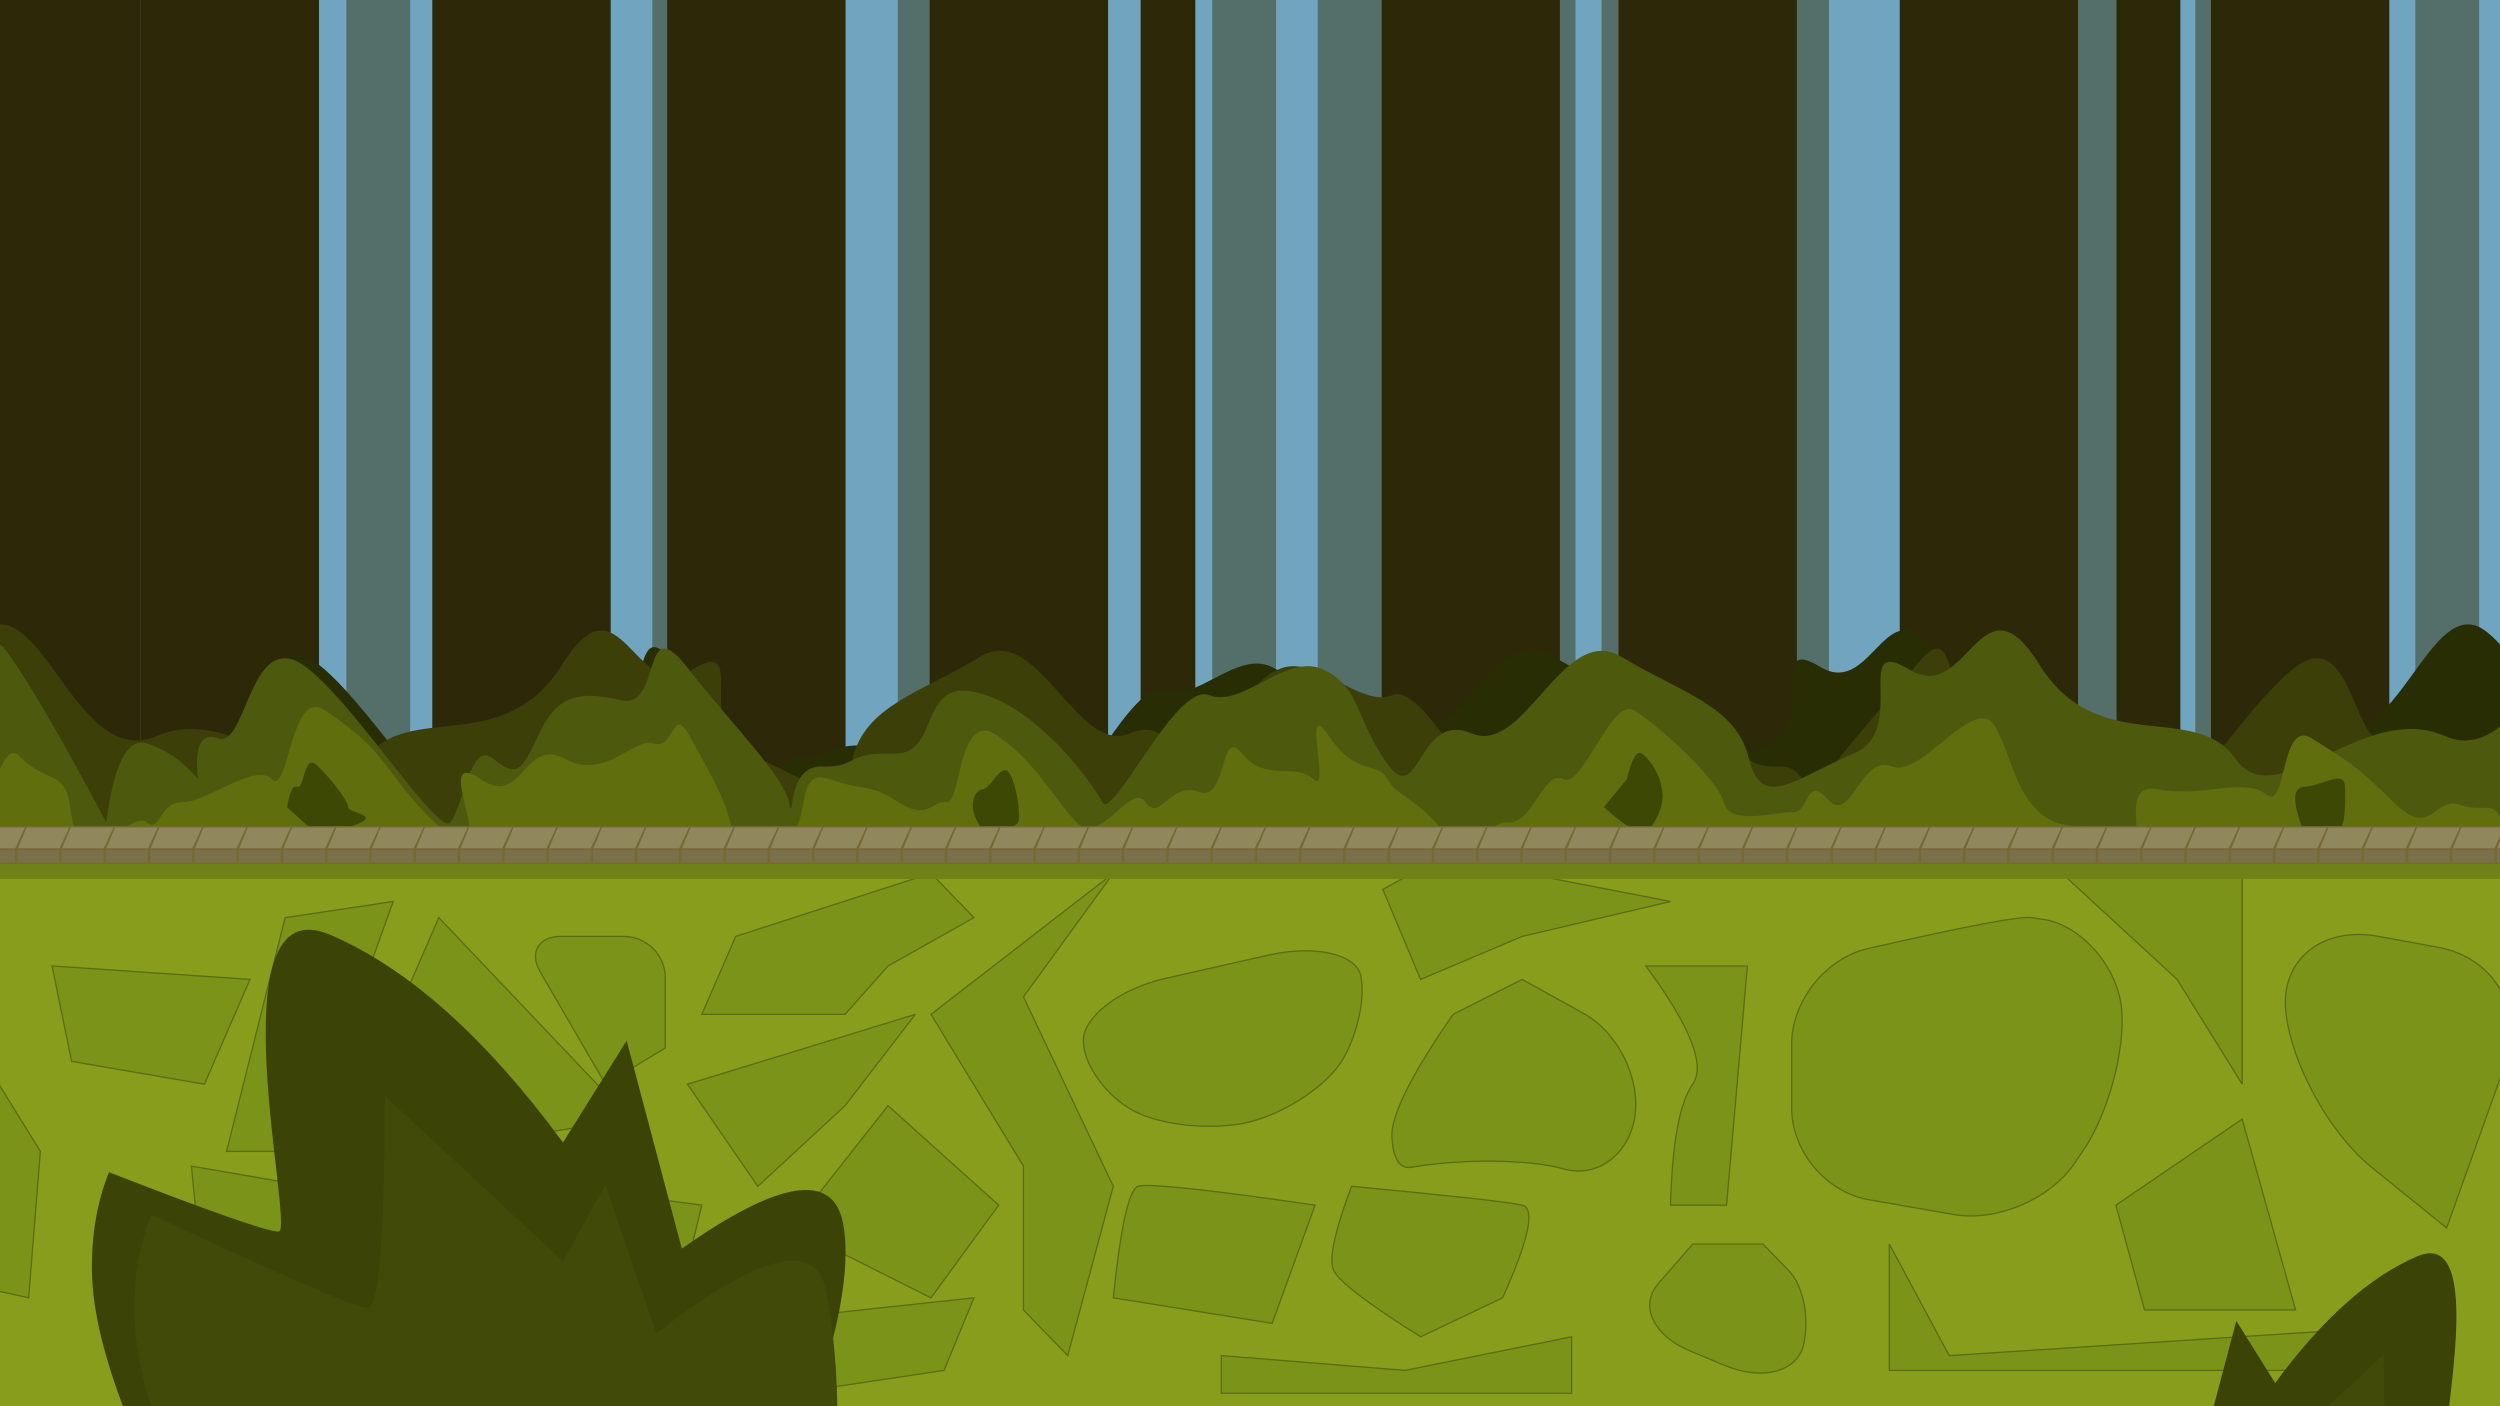
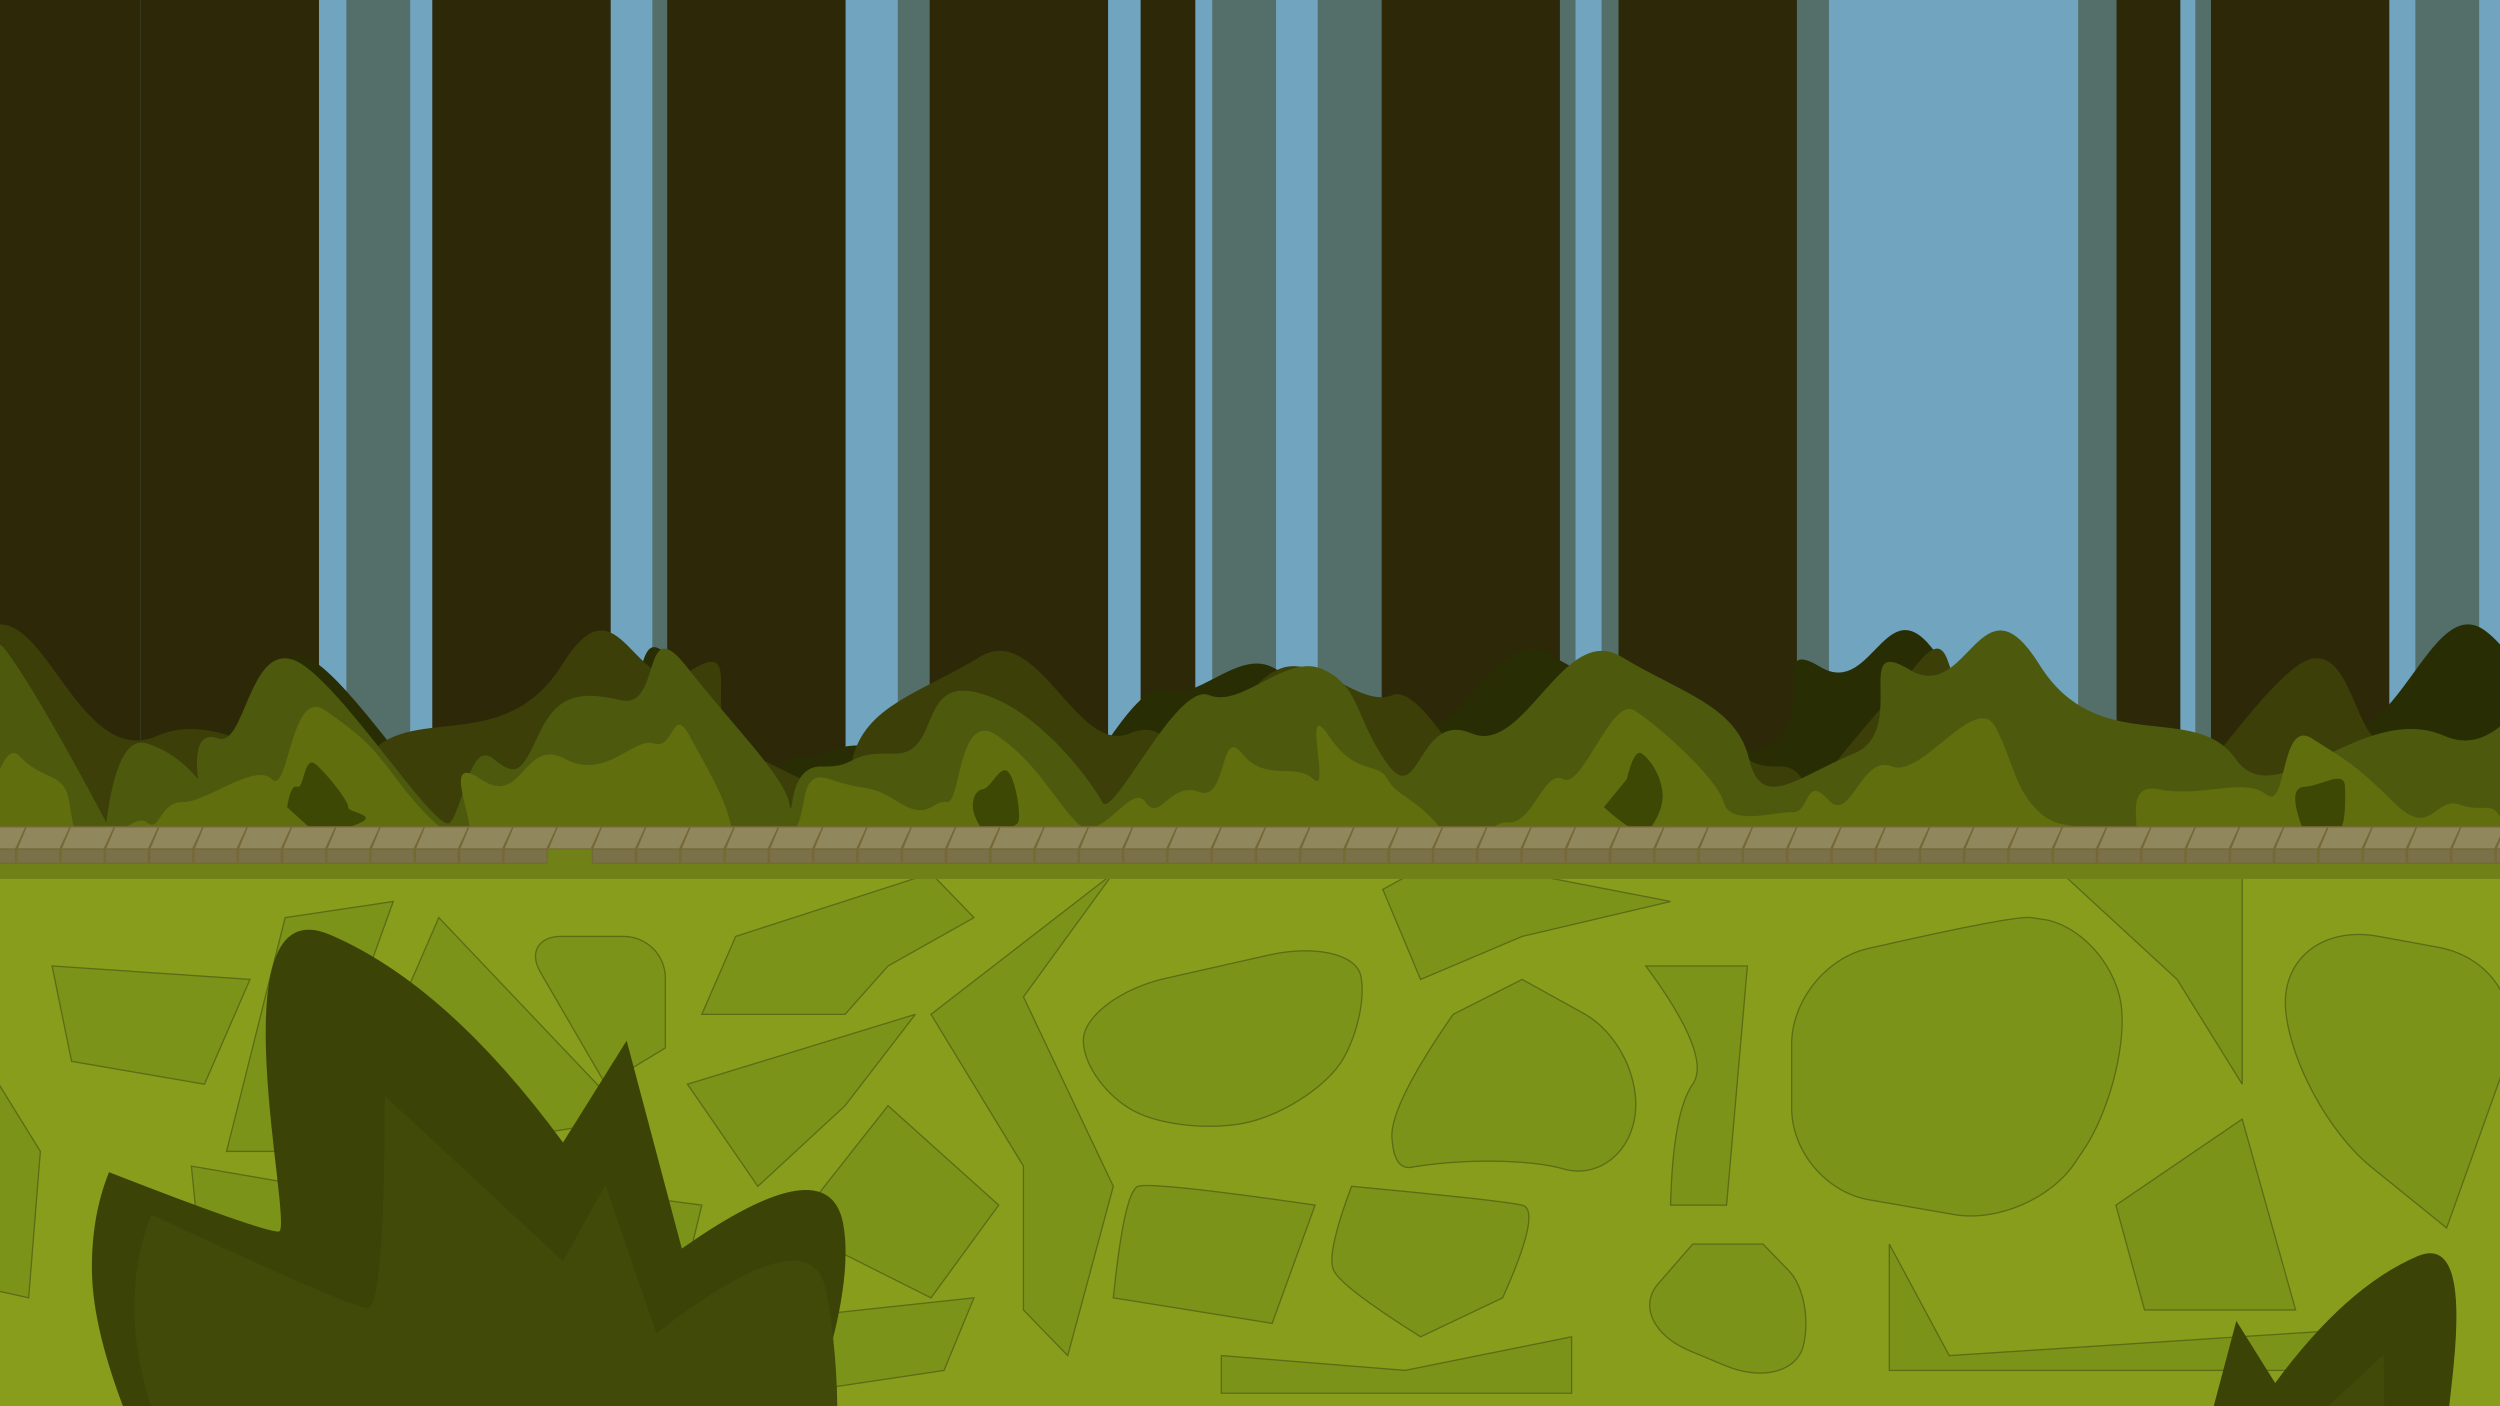
<svg xmlns="http://www.w3.org/2000/svg" style="isolation:isolate" viewBox="0 0 1920 1080" width="1920" height="1080">
  <defs>
    <clipPath id="_clipPath_Ov8L4wMLKQT7Ey7oY8Etrvm7V7dJADJ7">
      <rect width="1920" height="1080" />
    </clipPath>
  </defs>
  <g clip-path="url(#_clipPath_Ov8L4wMLKQT7Ey7oY8Etrvm7V7dJADJ7)">
    <rect x="-46" y="-34" width="2052" height="1104" transform="matrix(1,0,0,1,0,0)" fill="rgb(113,164,190)" />
    <rect x="1686" y="-93" width="49" height="768" transform="matrix(1,0,0,1,0,0)" fill="rgb(84,111,106)" />
    <rect x="1596" y="-93" width="49" height="768" transform="matrix(1,0,0,1,0,0)" fill="rgb(84,111,106)" />
    <rect x="1355.5" y="-93" width="49" height="768" transform="matrix(1,0,0,1,0,0)" fill="rgb(84,111,106)" />
    <rect x="1355.5" y="-93" width="49" height="768" transform="matrix(1,0,0,1,0,0)" fill="rgb(84,111,106)" />
    <rect x="1230" y="-85" width="49" height="768" transform="matrix(1,0,0,1,0,0)" fill="rgb(84,111,106)" />
    <rect x="1161" y="-85" width="49" height="768" transform="matrix(1,0,0,1,0,0)" fill="rgb(84,111,106)" />
    <rect x="1012" y="-85" width="49" height="768" transform="matrix(1,0,0,1,0,0)" fill="rgb(84,111,106)" />
    <rect x="931" y="-85" width="49" height="768" transform="matrix(1,0,0,1,0,0)" fill="rgb(84,111,106)" />
    <rect x="689.5" y="-85" width="49" height="768" transform="matrix(1,0,0,1,0,0)" fill="rgb(84,111,106)" />
    <rect x="501" y="-93" width="49" height="768" transform="matrix(1,0,0,1,0,0)" fill="rgb(84,111,106)" />
    <rect x="266" y="-93" width="49" height="768" transform="matrix(1,0,0,1,0,0)" fill="rgb(84,111,106)" />
    <rect x="145" y="-85" width="49" height="768" transform="matrix(1,0,0,1,0,0)" fill="rgb(84,111,106)" />
    <rect x="70.595" y="-85" width="49" height="768" transform="matrix(1,0,0,1,0,0)" fill="rgb(84,111,106)" />
    <rect x="-49" y="-93" width="49" height="768" transform="matrix(1,0,0,1,0,0)" fill="rgb(84,111,106)" />
    <rect x="-29" y="-85" width="137" height="768" transform="matrix(1,0,0,1,0,0)" fill="rgb(45,40,8)" />
    <rect x="332" y="-85" width="137" height="768" transform="matrix(1,0,0,1,0,0)" fill="rgb(45,40,8)" />
    <rect x="1061" y="-85" width="137" height="768" transform="matrix(1,0,0,1,0,0)" fill="rgb(45,40,8)" />
    <rect x="876" y="-105" width="42" height="768" transform="matrix(1,0,0,1,0,0)" fill="rgb(45,40,8)" />
    <rect x="714" y="-85" width="137" height="768" transform="matrix(1,0,0,1,0,0)" fill="rgb(45,40,8)" />
    <rect x="1920" y="-85" width="137" height="768" transform="matrix(1,0,0,1,0,0)" fill="rgb(45,40,8)" />
    <rect x="1698" y="-85" width="137" height="768" transform="matrix(1,0,0,1,0,0)" fill="rgb(45,40,8)" />
-     <rect x="1459" y="-85" width="137" height="768" transform="matrix(1,0,0,1,0,0)" fill="rgb(45,40,8)" />
    <rect x="512.405" y="-85" width="137" height="768" transform="matrix(1,0,0,1,0,0)" fill="rgb(45,40,8)" />
    <rect x="108" y="-85" width="137" height="768" transform="matrix(1,0,0,1,0,0)" fill="rgb(45,40,8)" />
    <rect x="1243" y="-85" width="137" height="768" transform="matrix(1,0,0,1,0,0)" fill="rgb(45,40,8)" />
    <rect x="1625.5" y="-85" width="49" height="768" transform="matrix(1,0,0,1,0,0)" fill="rgb(45,40,8)" />
    <rect x="1855" y="-85" width="49" height="768" transform="matrix(1,0,0,1,0,0)" fill="rgb(84,111,106)" />
    <g id="Group">
      <path d=" M 9.261 590.86 Q 6.486 467.901 29.412 499.267 Q 52.338 530.633 100.855 622.002 Q 109.055 558.492 130.165 565.214 Q 151.274 571.936 166.802 590.86 Q 162.652 555.007 181.457 561.55 C 200.262 568.094 203.583 495.221 234.581 504.762 C 265.578 514.304 338.523 632.685 348.157 622.002 C 357.79 611.318 362.385 562.224 379.298 576.205 C 396.212 590.186 399.516 585.14 412.272 557.886 C 425.028 530.633 440.872 526.946 470.892 534.072 C 500.911 541.199 485.221 467.791 518.52 510.258 C 551.82 552.725 587.585 588.007 591.795 607.347 C 596.005 626.687 589.108 580.899 615.609 581.701 C 642.111 582.502 632.138 571.226 666.901 572.541 C 701.664 573.857 683.883 517.876 727.353 528.577 C 770.823 539.278 809.615 592.809 817.114 607.347 C 824.614 621.884 870.319 520.579 894.053 530.408 C 917.786 540.238 949.699 499.31 976.487 512.09 C 1003.274 524.869 999.029 547.459 1022.283 579.869 C 1045.538 612.279 1044.266 541.4 1082.735 557.886 C 1121.204 574.373 1148.682 477.284 1190.815 502.93 C 1232.948 528.577 1273.249 537.736 1282.408 576.205 C 1291.568 614.674 1317.214 589.028 1357.515 572.541 C 1397.816 556.055 1355.683 486.444 1397.816 512.09 C 1439.949 537.736 1449.108 440.647 1491.241 508.426 C 1533.374 576.205 1602.985 534.072 1632.295 576.205 C 1661.605 618.338 1723.981 534.04 1782.508 559.718 C 1841.035 585.397 1865.947 452.341 1908.907 484.612 Q 1951.866 516.883 2000.5 673.294 L -80.5 709.931 L 9.261 590.86 Z " fill="rgb(41,45,3)" />
      <path d=" M 2014.157 598.403 Q 2017.121 467.113 1992.641 500.604 Q 1968.161 534.095 1916.357 631.655 Q 1907.601 563.842 1885.062 571.019 Q 1862.522 578.197 1845.942 598.403 Q 1850.373 560.12 1830.294 567.107 C 1810.215 574.094 1806.668 496.284 1773.57 506.472 C 1740.473 516.66 1662.586 643.062 1652.299 631.655 C 1642.013 620.248 1637.107 567.827 1619.048 582.755 C 1600.988 597.684 1597.46 592.296 1583.84 563.195 C 1570.219 534.095 1553.302 530.158 1521.248 537.768 C 1489.195 545.377 1505.948 466.995 1470.393 512.34 C 1434.837 557.684 1396.648 595.357 1392.153 616.007 C 1387.658 636.657 1395.023 587.768 1366.725 588.623 C 1338.428 589.479 1349.076 577.438 1311.958 578.843 C 1274.839 580.248 1293.826 520.474 1247.41 531.9 C 1200.994 543.326 1159.574 600.485 1151.567 616.007 C 1143.56 631.529 1094.757 523.36 1069.415 533.856 C 1044.074 544.351 1009.999 500.65 981.396 514.296 C 952.794 527.941 957.327 552.061 932.496 586.667 C 907.666 621.273 909.025 545.592 867.949 563.195 C 826.873 580.799 797.533 477.132 752.546 504.516 C 707.558 531.9 664.526 541.68 654.746 582.755 C 644.967 623.831 617.583 596.447 574.551 578.843 C 531.519 561.239 576.507 486.912 531.519 514.296 C 486.532 541.68 476.752 438.012 431.764 510.384 C 386.776 582.755 312.449 537.768 281.153 582.755 C 249.857 627.743 183.255 537.733 120.762 565.151 C 58.27 592.57 31.67 450.498 -14.201 484.956 Q -60.071 519.414 -112 686.423 L 2110 725.542 L 2014.157 598.403 Z " fill="rgb(60,63,8)" />
      <path d=" M -16.157 598.403 Q -19.12 467.113 5.359 500.604 Q 29.839 534.095 81.643 631.655 Q 90.399 563.842 112.938 571.019 Q 135.478 578.197 152.058 598.403 Q 147.627 560.12 167.706 567.107 C 187.785 574.094 191.332 496.284 224.43 506.472 C 257.527 516.66 335.414 643.062 345.701 631.655 C 355.987 620.248 360.893 567.827 378.952 582.755 C 397.012 597.684 400.54 592.296 414.16 563.195 C 427.781 534.095 444.698 530.158 476.752 537.768 C 508.805 545.377 492.052 466.995 527.607 512.34 C 563.163 557.684 601.352 595.357 605.847 616.007 C 610.342 636.658 602.977 587.768 631.275 588.623 C 659.572 589.479 648.924 577.438 686.042 578.843 C 723.161 580.248 704.174 520.474 750.59 531.9 C 797.006 543.326 838.426 600.485 846.433 616.007 C 854.44 631.529 903.243 523.36 928.585 533.856 C 953.926 544.351 988.001 500.65 1016.604 514.296 C 1045.206 527.941 1040.673 552.061 1065.504 586.667 C 1090.334 621.273 1088.975 545.592 1130.051 563.195 C 1171.127 580.799 1200.467 477.132 1245.454 504.516 C 1290.442 531.9 1333.474 541.68 1343.254 582.755 C 1353.033 623.831 1380.417 596.447 1423.449 578.843 C 1466.481 561.239 1421.493 486.912 1466.481 514.296 C 1511.468 541.68 1521.248 438.012 1566.236 510.384 C 1611.224 582.755 1685.551 537.768 1716.847 582.755 C 1748.143 627.743 1814.745 537.733 1877.238 565.151 C 1939.73 592.57 1966.33 450.498 2012.201 484.956 Q 2058.071 519.414 2110 686.423 L -112 725.542 L -16.157 598.403 Z " fill="rgb(77,90,13)" />
      <path d=" M -16.157 655.127 Q 0.143 564.499 15.139 580.799 C 30.135 597.099 44.479 594.491 50.347 606.227 C 56.215 617.963 52.303 640.131 65.995 647.303 C 79.687 654.475 103.158 623.179 112.938 631.655 C 122.718 640.131 122.718 615.355 140.322 616.007 C 157.926 616.659 195.742 585.363 208.782 598.403 C 221.822 611.443 223.126 526.684 249.857 545.592 C 276.589 564.499 284.413 571.019 304.625 598.403 C 324.837 625.787 350.917 650.563 359.393 643.391 C 367.869 636.219 336.573 576.235 369.173 598.403 C 401.772 620.571 401.772 565.803 433.72 582.755 C 465.668 599.707 486.532 565.803 502.18 571.019 C 517.827 576.235 516.523 541.028 529.563 565.151 C 542.603 589.275 555.643 610.139 560.859 631.655 C 566.075 653.171 568.683 645.347 598.023 643.391 C 627.363 641.435 606.499 587.971 637.143 598.403 C 667.786 608.835 666.482 601.011 689.954 616.007 C 713.426 631.003 716.034 614.051 727.118 616.007 C 738.202 617.963 735.594 543.636 766.238 565.151 C 796.881 586.667 808.617 612.747 826.873 631.655 C 845.129 650.563 868.601 599.707 879.685 616.007 C 890.769 632.307 898.593 599.707 920.761 608.183 C 942.928 616.659 936.408 556.675 954.012 578.843 C 971.616 601.011 995.088 585.363 1008.78 598.403 C 1022.472 611.443 999 533.204 1020.516 565.151 C 1042.032 597.099 1057.68 584.059 1065.504 598.403 C 1073.327 612.747 1092.887 614.051 1114.403 647.303 C 1135.919 680.555 1137.223 629.699 1157.435 631.655 C 1177.647 633.611 1185.471 590.579 1200.467 598.403 C 1215.462 606.227 1237.63 534.508 1255.234 545.592 C 1272.838 556.675 1318.478 597.099 1323.694 616.007 C 1328.91 634.915 1362.813 623.179 1376.505 623.831 C 1390.197 624.483 1386.285 594.491 1403.889 614.051 C 1421.493 633.611 1429.317 578.843 1452.789 588.623 C 1476.261 598.403 1517.988 529.292 1532.984 559.283 C 1547.98 589.275 1546.676 604.923 1566.236 623.831 C 1585.796 642.739 1618.596 628.796 1634.695 639.479 C 1650.795 650.162 1625.818 599.607 1658.167 606.227 C 1690.516 612.847 1723.918 596.598 1740.319 610.139 C 1756.719 623.681 1751.001 551.46 1775.526 567.107 C 1800.051 582.755 1808.778 586.667 1838.118 616.007 C 1867.458 645.347 1869.564 611.042 1888.974 617.963 C 1908.383 624.884 1914.401 613.148 1922.225 631.655 C 1930.049 650.162 1934.262 557.478 1973.081 574.931 C 2011.9 592.385 2027.247 575.232 2037.629 604.271 Q 2048.01 633.31 2035.933 698.954 L -27.893 700.114 L -16.157 655.127 Z " fill="rgb(96,110,14)" />
      <path d=" M 242.033 639.479 L 220.518 619.919 Q 223.291 602.162 228.342 604.271 C 233.392 606.38 233.634 580.063 242.033 586.667 C 250.433 593.272 268.104 615.761 267.461 619.919 C 266.819 624.077 289.63 625.469 277.241 631.655 Q 264.852 637.841 242.033 639.479 Z " fill="rgb(61,72,5)" />
      <path d=" M 756.458 639.479 C 740.853 621.273 748.151 606.565 754.502 606.227 C 760.852 605.889 768.041 586.874 774.062 592.535 C 780.083 598.197 784.458 626.652 781.886 631.655 Q 779.313 636.658 756.458 639.479 Z " fill="rgb(61,72,5)" />
      <path d=" M 1265.014 639.479 Q 1256.406 642.101 1231.762 619.919 L 1249.366 598.403 Q 1255.147 574.519 1261.102 578.843 C 1267.057 583.167 1275.082 594.146 1276.75 608.183 Q 1278.418 622.22 1265.014 639.479 Z " fill="rgb(61,72,5)" />
      <path d=" M 1769.658 639.479 Q 1755.747 605.047 1769.658 604.271 C 1783.57 603.496 1800.561 590.602 1800.954 604.271 C 1801.348 617.94 1801.579 639.907 1793.13 639.479 Q 1784.681 639.051 1769.658 639.479 Z " fill="rgb(61,72,5)" />
    </g>
    <rect x="-90" y="636" width="2178" height="512" transform="matrix(1,0,0,1,0,0)" fill="rgb(136,157,28)" />
    <g id="Group">
      <path d=" M 40 741.868 L 55 815.13 L 157 832.672 L 192 752.186 L 40 741.868 Z " fill="rgb(123,147,25)" vector-effect="non-scaling-stroke" stroke-width="1.016" stroke="rgb(91,108,21)" stroke-linejoin="miter" stroke-linecap="square" stroke-miterlimit="3" />
      <path d=" M 337 704.721 L 254 895.615 L 484 859.5 L 337 704.721 Z " fill="rgb(123,147,25)" vector-effect="non-scaling-stroke" stroke-width="1.016" stroke="rgb(91,108,21)" stroke-linejoin="miter" stroke-linecap="square" stroke-miterlimit="3" />
      <path d=" M 832 799.136 L 832 799.136 C 832 817.645 849.475 841.919 871 853.309 L 871 853.309 C 892.525 864.699 932.404 868.398 960 861.564 L 960 861.564 C 987.596 854.73 1019.41 833.461 1031 814.098 L 1031 814.098 C 1042.59 794.735 1048.863 765.606 1045 749.091 L 1045 749.091 C 1041.137 732.575 1009.587 725.571 974.591 733.46 L 895.409 751.308 C 860.413 759.196 832 780.627 832 799.136 Z " fill="rgb(123,147,25)" vector-effect="non-scaling-stroke" stroke-width="1.016" stroke="rgb(91,108,21)" stroke-linejoin="miter" stroke-linecap="square" stroke-miterlimit="3" />
      <path d=" M 1435.113 921.37 L 1500.887 932.804 C 1533.512 938.476 1574.968 920.748 1593.405 893.24 L 1600.595 882.512 C 1619.032 855.004 1631.984 807.242 1629.5 775.919 L 1629.5 775.919 C 1627.016 744.597 1601.565 713.563 1572.7 706.66 Q 1572.7 706.66 1560 704.721 Q 1547.3 702.781 1434.497 728.52 C 1402.211 735.887 1376 768.753 1376 801.868 L 1376 851.093 C 1376 884.208 1402.488 915.698 1435.113 921.37 Z " fill="rgb(123,147,25)" vector-effect="non-scaling-stroke" stroke-width="1.016" stroke="rgb(91,108,21)" stroke-linejoin="miter" stroke-linecap="square" stroke-miterlimit="3" />
      <path d=" M 1200.5 897.679 L 1200.5 897.679 C 1226.164 905.082 1250.809 887.281 1255.5 857.952 L 1255.5 857.952 C 1260.191 828.623 1242.716 793.021 1216.5 778.499 L 1169 752.186 L 1116 779.015 Q 1067.324 849.1 1069 873.946 Q 1070.676 898.792 1084.055 896.46 C 1122.659 889.729 1174.836 890.275 1200.5 897.679 Z " fill="rgb(123,147,25)" vector-effect="non-scaling-stroke" stroke-width="1.016" stroke="rgb(91,108,21)" stroke-linejoin="miter" stroke-linecap="square" stroke-miterlimit="3" />
      <path d=" M 1297.782 1037.466 L 1325.218 1048.877 C 1353.245 1060.535 1380.033 1053.586 1385 1033.369 L 1385 1033.369 C 1389.967 1013.152 1385.038 987.491 1374 976.1 L 1354 955.463 L 1300 955.463 L 1273.5 985.903 C 1258.874 1002.703 1269.755 1025.808 1297.782 1037.466 Z " fill="rgb(123,147,25)" vector-effect="non-scaling-stroke" stroke-width="1.016" stroke="rgb(91,108,21)" stroke-linejoin="miter" stroke-linecap="square" stroke-miterlimit="3" />
      <path d=" M 608 943.081 L 715 996.738 L 767 925.539 L 682 849.181 L 608 943.081 Z " fill="rgb(123,147,25)" vector-effect="non-scaling-stroke" stroke-width="1.016" stroke="rgb(91,108,21)" stroke-linejoin="miter" stroke-linecap="square" stroke-miterlimit="3" />
      <path d=" M 1821 896.131 L 1879 943.081 L 1924.047 817.191 C 1938.923 775.619 1915.739 735.415 1872.307 727.468 L 1826.693 719.121 C 1783.261 711.173 1751.361 737.086 1755.5 776.951 L 1755.5 776.951 C 1759.639 816.816 1788.989 870.219 1821 896.131 Z " fill="rgb(123,147,25)" vector-effect="non-scaling-stroke" stroke-width="1.016" stroke="rgb(91,108,21)" stroke-linejoin="miter" stroke-linecap="square" stroke-miterlimit="3" />
      <path d=" M 157 996.738 L 302 1016.343 L 321 925.539 L 147 895.615 L 157 996.738 Z " fill="rgb(123,147,25)" vector-effect="non-scaling-stroke" stroke-width="1.016" stroke="rgb(91,108,21)" stroke-linejoin="miter" stroke-linecap="square" stroke-miterlimit="3" />
      <path d=" M 539 779.015 L 649 779.015 L 682 741.868 L 748 704.721 L 715 670.669 L 565 719.167 L 539 779.015 Z " fill="rgb(123,147,25)" vector-effect="non-scaling-stroke" stroke-width="1.016" stroke="rgb(91,108,21)" stroke-linejoin="miter" stroke-linecap="square" stroke-miterlimit="3" />
      <path d=" M 399 964.75 L 511 1041.108 L 539 925.539 L 428 911.093 L 399 964.75 Z " fill="rgb(123,147,25)" vector-effect="non-scaling-stroke" stroke-width="1.016" stroke="rgb(91,108,21)" stroke-linejoin="miter" stroke-linecap="square" stroke-miterlimit="3" />
      <path d=" M 855 996.738 L 977 1016.343 L 1010 925.539 Q 884.551 907.357 874 911.093 Q 863.449 914.83 855 996.738 Z " fill="rgb(123,147,25)" vector-effect="non-scaling-stroke" stroke-width="1.016" stroke="rgb(91,108,21)" stroke-linejoin="miter" stroke-linecap="square" stroke-miterlimit="3" />
      <path d=" M 1091 1026.662 L 1154 996.738 Q 1184.433 929.121 1169 925.539 Q 1153.567 921.957 1038 911.093 Q 1018.769 962.249 1024 975.069 Q 1029.231 987.888 1091 1026.662 Z " fill="rgb(123,147,25)" vector-effect="non-scaling-stroke" stroke-width="1.016" stroke="rgb(91,108,21)" stroke-linejoin="miter" stroke-linecap="square" stroke-miterlimit="3" />
      <path d=" M 1264 741.868 Q 1315.188 811.099 1300 832.672 Q 1284.812 854.244 1283 925.539 L 1326 925.539 L 1342 741.868 L 1264 741.868 Z " fill="rgb(123,147,25)" vector-effect="non-scaling-stroke" stroke-width="1.016" stroke="rgb(91,108,21)" stroke-linejoin="miter" stroke-linecap="square" stroke-miterlimit="3" />
      <path d=" M 1062 683.051 L 1091 752.186 L 1169 719.167 L 1283 692.338 L 1107 658.287 L 1062 683.051 Z " fill="rgb(123,147,25)" vector-effect="non-scaling-stroke" stroke-width="1.016" stroke="rgb(91,108,21)" stroke-linejoin="miter" stroke-linecap="square" stroke-miterlimit="3" />
      <path d=" M 715 779.015 L 786 895.615 L 786 1006.025 L 820 1041.108 L 855 911.093 L 786 765.6 L 855 670.669 L 715 779.015 Z " fill="rgb(123,147,25)" vector-effect="non-scaling-stroke" stroke-width="1.016" stroke="rgb(91,108,21)" stroke-linejoin="miter" stroke-linecap="square" stroke-miterlimit="3" />
      <path d=" M 528 832.672 L 582 911.093 L 649 849.181 L 703 779.015 L 528 832.672 Z " fill="rgb(123,147,25)" vector-effect="non-scaling-stroke" stroke-width="1.016" stroke="rgb(91,108,21)" stroke-linejoin="miter" stroke-linecap="square" stroke-miterlimit="3" />
      <path d=" M 415.085 746.83 L 465 832.672 L 511 804.811 L 511 751.167 C 511 733.505 496.661 719.167 479 719.167 L 431 719.167 C 413.339 719.167 406.208 731.562 415.085 746.83 Z " fill="rgb(123,147,25)" vector-effect="non-scaling-stroke" stroke-width="1.016" stroke="rgb(91,108,21)" stroke-linejoin="miter" stroke-linecap="square" stroke-miterlimit="3" />
      <path d=" M 219 704.721 L 174 884.265 L 233 884.265 L 302 692.338 L 219 704.721 Z " fill="rgb(123,147,25)" vector-effect="non-scaling-stroke" stroke-width="1.016" stroke="rgb(91,108,21)" stroke-linejoin="miter" stroke-linecap="square" stroke-miterlimit="3" />
      <path d=" M -57 741.868 L -66 977.132 L 22 996.738 L 31 884.265 L -57 741.868 Z " fill="rgb(123,147,25)" vector-effect="non-scaling-stroke" stroke-width="1.016" stroke="rgb(91,108,21)" stroke-linejoin="miter" stroke-linecap="square" stroke-miterlimit="3" />
      <path d=" M 1647 1006.025 L 1763 1006.025 L 1722 859.5 L 1625 925.539 L 1647 1006.025 Z " fill="rgb(123,147,25)" vector-effect="non-scaling-stroke" stroke-width="1.016" stroke="rgb(91,108,21)" stroke-linejoin="miter" stroke-linecap="square" stroke-miterlimit="3" />
      <path d=" M 1879 1016.343 L 1497 1041.108 L 1451 955.463 L 1451 1052.458 L 1850 1052.458 L 1879 1016.343 Z " fill="rgb(123,147,25)" vector-effect="non-scaling-stroke" stroke-width="1.016" stroke="rgb(91,108,21)" stroke-linejoin="miter" stroke-linecap="square" stroke-miterlimit="3" />
      <path d=" M 1560 649 L 1672 752.186 L 1722 832.672 L 1722 649 L 1560 649 Z " fill="rgb(123,147,25)" vector-effect="non-scaling-stroke" stroke-width="1.016" stroke="rgb(91,108,21)" stroke-linejoin="miter" stroke-linecap="square" stroke-miterlimit="3" />
      <path d=" M 565 1016.343 L 608 1070 L 725 1052.458 L 748 996.738 L 565 1016.343 Z " fill="rgb(123,147,25)" vector-effect="non-scaling-stroke" stroke-width="1.016" stroke="rgb(91,108,21)" stroke-linejoin="miter" stroke-linecap="square" stroke-miterlimit="3" />
      <path d=" M 938 1041.108 L 1079 1052.458 L 1207 1026.662 L 1207 1070 L 938 1070 L 938 1041.108 Z " fill="rgb(123,147,25)" vector-effect="non-scaling-stroke" stroke-width="1.016" stroke="rgb(91,108,21)" stroke-linejoin="miter" stroke-linecap="square" stroke-miterlimit="3" />
    </g>
    <rect x="-66" y="649" width="2228" height="26" transform="matrix(1,0,0,1,0,0)" fill="rgb(112,130,23)" />
    <g id="Group">
      <g id="Group">
        <rect x="-55" y="652" width="33" height="11" transform="matrix(1,0,0,1,0,0)" fill="rgb(123,113,72)" vector-effect="non-scaling-stroke" stroke-width="1" stroke="rgb(117,104,56)" stroke-linejoin="miter" stroke-linecap="square" stroke-miterlimit="3" />
        <path d=" M -48 635 L -55 652 L -22 652 L -14 635 L -48 635 Z " fill="rgb(144,135,92)" vector-effect="non-scaling-stroke" stroke-width="1" stroke="rgb(118,103,55)" stroke-linejoin="miter" stroke-linecap="square" stroke-miterlimit="3" />
      </g>
      <g id="Group">
        <rect x="-21" y="652" width="33" height="11" transform="matrix(1,0,0,1,0,0)" fill="rgb(123,113,72)" vector-effect="non-scaling-stroke" stroke-width="1" stroke="rgb(117,104,56)" stroke-linejoin="miter" stroke-linecap="square" stroke-miterlimit="3" />
        <path d=" M -14 635 L -21 652 L 12 652 L 20 635 L -14 635 Z " fill="rgb(144,135,92)" vector-effect="non-scaling-stroke" stroke-width="1" stroke="rgb(118,103,55)" stroke-linejoin="miter" stroke-linecap="square" stroke-miterlimit="3" />
      </g>
      <g id="Group">
        <rect x="13" y="652" width="33" height="11" transform="matrix(1,0,0,1,0,0)" fill="rgb(123,113,72)" vector-effect="non-scaling-stroke" stroke-width="1" stroke="rgb(117,104,56)" stroke-linejoin="miter" stroke-linecap="square" stroke-miterlimit="3" />
        <path d=" M 20 635 L 13 652 L 46 652 L 54 635 L 20 635 Z " fill="rgb(144,135,92)" vector-effect="non-scaling-stroke" stroke-width="1" stroke="rgb(118,103,55)" stroke-linejoin="miter" stroke-linecap="square" stroke-miterlimit="3" />
      </g>
      <g id="Group">
        <rect x="47" y="652" width="33" height="11" transform="matrix(1,0,0,1,0,0)" fill="rgb(123,113,72)" vector-effect="non-scaling-stroke" stroke-width="1" stroke="rgb(117,104,56)" stroke-linejoin="miter" stroke-linecap="square" stroke-miterlimit="3" />
        <path d=" M 54 635 L 47 652 L 80 652 L 88 635 L 54 635 Z " fill="rgb(144,135,92)" vector-effect="non-scaling-stroke" stroke-width="1" stroke="rgb(118,103,55)" stroke-linejoin="miter" stroke-linecap="square" stroke-miterlimit="3" />
      </g>
      <g id="Group">
        <rect x="81" y="652" width="33" height="11" transform="matrix(1,0,0,1,0,0)" fill="rgb(123,113,72)" vector-effect="non-scaling-stroke" stroke-width="1" stroke="rgb(117,104,56)" stroke-linejoin="miter" stroke-linecap="square" stroke-miterlimit="3" />
        <path d=" M 88 635 L 81 652 L 114 652 L 122 635 L 88 635 Z " fill="rgb(144,135,92)" vector-effect="non-scaling-stroke" stroke-width="1" stroke="rgb(118,103,55)" stroke-linejoin="miter" stroke-linecap="square" stroke-miterlimit="3" />
      </g>
      <g id="Group">
        <rect x="115" y="652" width="33" height="11" transform="matrix(1,0,0,1,0,0)" fill="rgb(123,113,72)" vector-effect="non-scaling-stroke" stroke-width="1" stroke="rgb(117,104,56)" stroke-linejoin="miter" stroke-linecap="square" stroke-miterlimit="3" />
        <path d=" M 122 635 L 115 652 L 148 652 L 156 635 L 122 635 Z " fill="rgb(144,135,92)" vector-effect="non-scaling-stroke" stroke-width="1" stroke="rgb(118,103,55)" stroke-linejoin="miter" stroke-linecap="square" stroke-miterlimit="3" />
      </g>
      <g id="Group">
        <rect x="149" y="652" width="33" height="11" transform="matrix(1,0,0,1,0,0)" fill="rgb(123,113,72)" vector-effect="non-scaling-stroke" stroke-width="1" stroke="rgb(117,104,56)" stroke-linejoin="miter" stroke-linecap="square" stroke-miterlimit="3" />
        <path d=" M 156 635 L 149 652 L 182 652 L 190 635 L 156 635 Z " fill="rgb(144,135,92)" vector-effect="non-scaling-stroke" stroke-width="1" stroke="rgb(118,103,55)" stroke-linejoin="miter" stroke-linecap="square" stroke-miterlimit="3" />
      </g>
      <g id="Group">
        <rect x="183" y="652" width="33" height="11" transform="matrix(1,0,0,1,0,0)" fill="rgb(123,113,72)" vector-effect="non-scaling-stroke" stroke-width="1" stroke="rgb(117,104,56)" stroke-linejoin="miter" stroke-linecap="square" stroke-miterlimit="3" />
        <path d=" M 190 635 L 183 652 L 216 652 L 224 635 L 190 635 Z " fill="rgb(144,135,92)" vector-effect="non-scaling-stroke" stroke-width="1" stroke="rgb(118,103,55)" stroke-linejoin="miter" stroke-linecap="square" stroke-miterlimit="3" />
      </g>
      <g id="Group">
        <rect x="217" y="652" width="33" height="11" transform="matrix(1,0,0,1,0,0)" fill="rgb(123,113,72)" vector-effect="non-scaling-stroke" stroke-width="1" stroke="rgb(117,104,56)" stroke-linejoin="miter" stroke-linecap="square" stroke-miterlimit="3" />
        <path d=" M 224 635 L 217 652 L 250 652 L 258 635 L 224 635 Z " fill="rgb(144,135,92)" vector-effect="non-scaling-stroke" stroke-width="1" stroke="rgb(118,103,55)" stroke-linejoin="miter" stroke-linecap="square" stroke-miterlimit="3" />
      </g>
      <g id="Group">
        <rect x="251" y="652" width="33" height="11" transform="matrix(1,0,0,1,0,0)" fill="rgb(123,113,72)" vector-effect="non-scaling-stroke" stroke-width="1" stroke="rgb(117,104,56)" stroke-linejoin="miter" stroke-linecap="square" stroke-miterlimit="3" />
        <path d=" M 258 635 L 251 652 L 284 652 L 292 635 L 258 635 Z " fill="rgb(144,135,92)" vector-effect="non-scaling-stroke" stroke-width="1" stroke="rgb(118,103,55)" stroke-linejoin="miter" stroke-linecap="square" stroke-miterlimit="3" />
      </g>
      <g id="Group">
        <rect x="285" y="652" width="33" height="11" transform="matrix(1,0,0,1,0,0)" fill="rgb(123,113,72)" vector-effect="non-scaling-stroke" stroke-width="1" stroke="rgb(117,104,56)" stroke-linejoin="miter" stroke-linecap="square" stroke-miterlimit="3" />
        <path d=" M 292 635 L 285 652 L 318 652 L 326 635 L 292 635 Z " fill="rgb(144,135,92)" vector-effect="non-scaling-stroke" stroke-width="1" stroke="rgb(118,103,55)" stroke-linejoin="miter" stroke-linecap="square" stroke-miterlimit="3" />
      </g>
      <g id="Group">
        <rect x="319" y="652" width="33" height="11" transform="matrix(1,0,0,1,0,0)" fill="rgb(123,113,72)" vector-effect="non-scaling-stroke" stroke-width="1" stroke="rgb(117,104,56)" stroke-linejoin="miter" stroke-linecap="square" stroke-miterlimit="3" />
        <path d=" M 326 635 L 319 652 L 352 652 L 360 635 L 326 635 Z " fill="rgb(144,135,92)" vector-effect="non-scaling-stroke" stroke-width="1" stroke="rgb(118,103,55)" stroke-linejoin="miter" stroke-linecap="square" stroke-miterlimit="3" />
      </g>
      <g id="Group">
        <rect x="353" y="652" width="33" height="11" transform="matrix(1,0,0,1,0,0)" fill="rgb(123,113,72)" vector-effect="non-scaling-stroke" stroke-width="1" stroke="rgb(117,104,56)" stroke-linejoin="miter" stroke-linecap="square" stroke-miterlimit="3" />
        <path d=" M 360 635 L 353 652 L 386 652 L 394 635 L 360 635 Z " fill="rgb(144,135,92)" vector-effect="non-scaling-stroke" stroke-width="1" stroke="rgb(118,103,55)" stroke-linejoin="miter" stroke-linecap="square" stroke-miterlimit="3" />
      </g>
      <g id="Group">
        <rect x="387" y="652" width="33" height="11" transform="matrix(1,0,0,1,0,0)" fill="rgb(123,113,72)" vector-effect="non-scaling-stroke" stroke-width="1" stroke="rgb(117,104,56)" stroke-linejoin="miter" stroke-linecap="square" stroke-miterlimit="3" />
        <path d=" M 394 635 L 387 652 L 420 652 L 428 635 L 394 635 Z " fill="rgb(144,135,92)" vector-effect="non-scaling-stroke" stroke-width="1" stroke="rgb(118,103,55)" stroke-linejoin="miter" stroke-linecap="square" stroke-miterlimit="3" />
      </g>
      <g id="Group">
-         <rect x="421" y="652" width="33" height="11" transform="matrix(1,0,0,1,0,0)" fill="rgb(123,113,72)" vector-effect="non-scaling-stroke" stroke-width="1" stroke="rgb(117,104,56)" stroke-linejoin="miter" stroke-linecap="square" stroke-miterlimit="3" />
        <path d=" M 428 635 L 421 652 L 454 652 L 462 635 L 428 635 Z " fill="rgb(144,135,92)" vector-effect="non-scaling-stroke" stroke-width="1" stroke="rgb(118,103,55)" stroke-linejoin="miter" stroke-linecap="square" stroke-miterlimit="3" />
      </g>
      <g id="Group">
        <rect x="455" y="652" width="33" height="11" transform="matrix(1,0,0,1,0,0)" fill="rgb(123,113,72)" vector-effect="non-scaling-stroke" stroke-width="1" stroke="rgb(117,104,56)" stroke-linejoin="miter" stroke-linecap="square" stroke-miterlimit="3" />
        <path d=" M 462 635 L 455 652 L 488 652 L 496 635 L 462 635 Z " fill="rgb(144,135,92)" vector-effect="non-scaling-stroke" stroke-width="1" stroke="rgb(118,103,55)" stroke-linejoin="miter" stroke-linecap="square" stroke-miterlimit="3" />
      </g>
      <g id="Group">
        <rect x="489" y="652" width="33" height="11" transform="matrix(1,0,0,1,0,0)" fill="rgb(123,113,72)" vector-effect="non-scaling-stroke" stroke-width="1" stroke="rgb(117,104,56)" stroke-linejoin="miter" stroke-linecap="square" stroke-miterlimit="3" />
        <path d=" M 496 635 L 489 652 L 522 652 L 530 635 L 496 635 Z " fill="rgb(144,135,92)" vector-effect="non-scaling-stroke" stroke-width="1" stroke="rgb(118,103,55)" stroke-linejoin="miter" stroke-linecap="square" stroke-miterlimit="3" />
      </g>
      <g id="Group">
        <rect x="523" y="652" width="33" height="11" transform="matrix(1,0,0,1,0,0)" fill="rgb(123,113,72)" vector-effect="non-scaling-stroke" stroke-width="1" stroke="rgb(117,104,56)" stroke-linejoin="miter" stroke-linecap="square" stroke-miterlimit="3" />
        <path d=" M 530 635 L 523 652 L 556 652 L 564 635 L 530 635 Z " fill="rgb(144,135,92)" vector-effect="non-scaling-stroke" stroke-width="1" stroke="rgb(118,103,55)" stroke-linejoin="miter" stroke-linecap="square" stroke-miterlimit="3" />
      </g>
      <g id="Group">
        <rect x="557" y="652" width="33" height="11" transform="matrix(1,0,0,1,0,0)" fill="rgb(123,113,72)" vector-effect="non-scaling-stroke" stroke-width="1" stroke="rgb(117,104,56)" stroke-linejoin="miter" stroke-linecap="square" stroke-miterlimit="3" />
        <path d=" M 564 635 L 557 652 L 590 652 L 598 635 L 564 635 Z " fill="rgb(144,135,92)" vector-effect="non-scaling-stroke" stroke-width="1" stroke="rgb(118,103,55)" stroke-linejoin="miter" stroke-linecap="square" stroke-miterlimit="3" />
      </g>
      <g id="Group">
        <rect x="591" y="652" width="33" height="11" transform="matrix(1,0,0,1,0,0)" fill="rgb(123,113,72)" vector-effect="non-scaling-stroke" stroke-width="1" stroke="rgb(117,104,56)" stroke-linejoin="miter" stroke-linecap="square" stroke-miterlimit="3" />
        <path d=" M 598 635 L 591 652 L 624 652 L 632 635 L 598 635 Z " fill="rgb(144,135,92)" vector-effect="non-scaling-stroke" stroke-width="1" stroke="rgb(118,103,55)" stroke-linejoin="miter" stroke-linecap="square" stroke-miterlimit="3" />
      </g>
      <g id="Group">
        <rect x="625" y="652" width="33" height="11" transform="matrix(1,0,0,1,0,0)" fill="rgb(123,113,72)" vector-effect="non-scaling-stroke" stroke-width="1" stroke="rgb(117,104,56)" stroke-linejoin="miter" stroke-linecap="square" stroke-miterlimit="3" />
        <path d=" M 632 635 L 625 652 L 658 652 L 666 635 L 632 635 Z " fill="rgb(144,135,92)" vector-effect="non-scaling-stroke" stroke-width="1" stroke="rgb(118,103,55)" stroke-linejoin="miter" stroke-linecap="square" stroke-miterlimit="3" />
      </g>
      <g id="Group">
        <rect x="659" y="652" width="33" height="11" transform="matrix(1,0,0,1,0,0)" fill="rgb(123,113,72)" vector-effect="non-scaling-stroke" stroke-width="1" stroke="rgb(117,104,56)" stroke-linejoin="miter" stroke-linecap="square" stroke-miterlimit="3" />
        <path d=" M 666 635 L 659 652 L 692 652 L 700 635 L 666 635 Z " fill="rgb(144,135,92)" vector-effect="non-scaling-stroke" stroke-width="1" stroke="rgb(118,103,55)" stroke-linejoin="miter" stroke-linecap="square" stroke-miterlimit="3" />
      </g>
      <g id="Group">
        <rect x="693" y="652" width="33" height="11" transform="matrix(1,0,0,1,0,0)" fill="rgb(123,113,72)" vector-effect="non-scaling-stroke" stroke-width="1" stroke="rgb(117,104,56)" stroke-linejoin="miter" stroke-linecap="square" stroke-miterlimit="3" />
        <path d=" M 700 635 L 693 652 L 726 652 L 734 635 L 700 635 Z " fill="rgb(144,135,92)" vector-effect="non-scaling-stroke" stroke-width="1" stroke="rgb(118,103,55)" stroke-linejoin="miter" stroke-linecap="square" stroke-miterlimit="3" />
      </g>
      <g id="Group">
        <rect x="727" y="652" width="33" height="11" transform="matrix(1,0,0,1,0,0)" fill="rgb(123,113,72)" vector-effect="non-scaling-stroke" stroke-width="1" stroke="rgb(117,104,56)" stroke-linejoin="miter" stroke-linecap="square" stroke-miterlimit="3" />
        <path d=" M 734 635 L 727 652 L 760 652 L 768 635 L 734 635 Z " fill="rgb(144,135,92)" vector-effect="non-scaling-stroke" stroke-width="1" stroke="rgb(118,103,55)" stroke-linejoin="miter" stroke-linecap="square" stroke-miterlimit="3" />
      </g>
      <g id="Group">
        <rect x="761" y="652" width="33" height="11" transform="matrix(1,0,0,1,0,0)" fill="rgb(123,113,72)" vector-effect="non-scaling-stroke" stroke-width="1" stroke="rgb(117,104,56)" stroke-linejoin="miter" stroke-linecap="square" stroke-miterlimit="3" />
        <path d=" M 768 635 L 761 652 L 794 652 L 802 635 L 768 635 Z " fill="rgb(144,135,92)" vector-effect="non-scaling-stroke" stroke-width="1" stroke="rgb(118,103,55)" stroke-linejoin="miter" stroke-linecap="square" stroke-miterlimit="3" />
      </g>
      <g id="Group">
        <rect x="795" y="652" width="33" height="11" transform="matrix(1,0,0,1,0,0)" fill="rgb(123,113,72)" vector-effect="non-scaling-stroke" stroke-width="1" stroke="rgb(117,104,56)" stroke-linejoin="miter" stroke-linecap="square" stroke-miterlimit="3" />
        <path d=" M 802 635 L 795 652 L 828 652 L 836 635 L 802 635 Z " fill="rgb(144,135,92)" vector-effect="non-scaling-stroke" stroke-width="1" stroke="rgb(118,103,55)" stroke-linejoin="miter" stroke-linecap="square" stroke-miterlimit="3" />
      </g>
      <g id="Group">
        <rect x="829" y="652" width="33" height="11" transform="matrix(1,0,0,1,0,0)" fill="rgb(123,113,72)" vector-effect="non-scaling-stroke" stroke-width="1" stroke="rgb(117,104,56)" stroke-linejoin="miter" stroke-linecap="square" stroke-miterlimit="3" />
        <path d=" M 836 635 L 829 652 L 862 652 L 870 635 L 836 635 Z " fill="rgb(144,135,92)" vector-effect="non-scaling-stroke" stroke-width="1" stroke="rgb(118,103,55)" stroke-linejoin="miter" stroke-linecap="square" stroke-miterlimit="3" />
      </g>
      <g id="Group">
        <rect x="863" y="652" width="33" height="11" transform="matrix(1,0,0,1,0,0)" fill="rgb(123,113,72)" vector-effect="non-scaling-stroke" stroke-width="1" stroke="rgb(117,104,56)" stroke-linejoin="miter" stroke-linecap="square" stroke-miterlimit="3" />
        <path d=" M 870 635 L 863 652 L 896 652 L 904 635 L 870 635 Z " fill="rgb(144,135,92)" vector-effect="non-scaling-stroke" stroke-width="1" stroke="rgb(118,103,55)" stroke-linejoin="miter" stroke-linecap="square" stroke-miterlimit="3" />
      </g>
      <g id="Group">
        <rect x="897" y="652" width="33" height="11" transform="matrix(1,0,0,1,0,0)" fill="rgb(123,113,72)" vector-effect="non-scaling-stroke" stroke-width="1" stroke="rgb(117,104,56)" stroke-linejoin="miter" stroke-linecap="square" stroke-miterlimit="3" />
        <path d=" M 904 635 L 897 652 L 930 652 L 938 635 L 904 635 Z " fill="rgb(144,135,92)" vector-effect="non-scaling-stroke" stroke-width="1" stroke="rgb(118,103,55)" stroke-linejoin="miter" stroke-linecap="square" stroke-miterlimit="3" />
      </g>
      <g id="Group">
        <rect x="931" y="652" width="33" height="11" transform="matrix(1,0,0,1,0,0)" fill="rgb(123,113,72)" vector-effect="non-scaling-stroke" stroke-width="1" stroke="rgb(117,104,56)" stroke-linejoin="miter" stroke-linecap="square" stroke-miterlimit="3" />
        <path d=" M 938 635 L 931 652 L 964 652 L 972 635 L 938 635 Z " fill="rgb(144,135,92)" vector-effect="non-scaling-stroke" stroke-width="1" stroke="rgb(118,103,55)" stroke-linejoin="miter" stroke-linecap="square" stroke-miterlimit="3" />
      </g>
      <g id="Group">
        <rect x="965" y="652" width="33" height="11" transform="matrix(1,0,0,1,0,0)" fill="rgb(123,113,72)" vector-effect="non-scaling-stroke" stroke-width="1" stroke="rgb(117,104,56)" stroke-linejoin="miter" stroke-linecap="square" stroke-miterlimit="3" />
        <path d=" M 972 635 L 965 652 L 998 652 L 1006 635 L 972 635 Z " fill="rgb(144,135,92)" vector-effect="non-scaling-stroke" stroke-width="1" stroke="rgb(118,103,55)" stroke-linejoin="miter" stroke-linecap="square" stroke-miterlimit="3" />
      </g>
      <g id="Group">
        <rect x="999" y="652" width="33" height="11" transform="matrix(1,0,0,1,0,0)" fill="rgb(123,113,72)" vector-effect="non-scaling-stroke" stroke-width="1" stroke="rgb(117,104,56)" stroke-linejoin="miter" stroke-linecap="square" stroke-miterlimit="3" />
        <path d=" M 1006 635 L 999 652 L 1032 652 L 1040 635 L 1006 635 Z " fill="rgb(144,135,92)" vector-effect="non-scaling-stroke" stroke-width="1" stroke="rgb(118,103,55)" stroke-linejoin="miter" stroke-linecap="square" stroke-miterlimit="3" />
      </g>
      <g id="Group">
        <rect x="1033" y="652" width="33" height="11" transform="matrix(1,0,0,1,0,0)" fill="rgb(123,113,72)" vector-effect="non-scaling-stroke" stroke-width="1" stroke="rgb(117,104,56)" stroke-linejoin="miter" stroke-linecap="square" stroke-miterlimit="3" />
        <path d=" M 1040 635 L 1033 652 L 1066 652 L 1074 635 L 1040 635 Z " fill="rgb(144,135,92)" vector-effect="non-scaling-stroke" stroke-width="1" stroke="rgb(118,103,55)" stroke-linejoin="miter" stroke-linecap="square" stroke-miterlimit="3" />
      </g>
      <g id="Group">
        <rect x="1067" y="652" width="33" height="11" transform="matrix(1,0,0,1,0,0)" fill="rgb(123,113,72)" vector-effect="non-scaling-stroke" stroke-width="1" stroke="rgb(117,104,56)" stroke-linejoin="miter" stroke-linecap="square" stroke-miterlimit="3" />
        <path d=" M 1074 635 L 1067 652 L 1100 652 L 1108 635 L 1074 635 Z " fill="rgb(144,135,92)" vector-effect="non-scaling-stroke" stroke-width="1" stroke="rgb(118,103,55)" stroke-linejoin="miter" stroke-linecap="square" stroke-miterlimit="3" />
      </g>
      <g id="Group">
        <rect x="1101" y="652" width="33" height="11" transform="matrix(1,0,0,1,0,0)" fill="rgb(123,113,72)" vector-effect="non-scaling-stroke" stroke-width="1" stroke="rgb(117,104,56)" stroke-linejoin="miter" stroke-linecap="square" stroke-miterlimit="3" />
        <path d=" M 1108 635 L 1101 652 L 1134 652 L 1142 635 L 1108 635 Z " fill="rgb(144,135,92)" vector-effect="non-scaling-stroke" stroke-width="1" stroke="rgb(118,103,55)" stroke-linejoin="miter" stroke-linecap="square" stroke-miterlimit="3" />
      </g>
      <g id="Group">
        <rect x="1135" y="652" width="33" height="11" transform="matrix(1,0,0,1,0,0)" fill="rgb(123,113,72)" vector-effect="non-scaling-stroke" stroke-width="1" stroke="rgb(117,104,56)" stroke-linejoin="miter" stroke-linecap="square" stroke-miterlimit="3" />
        <path d=" M 1142 635 L 1135 652 L 1168 652 L 1176 635 L 1142 635 Z " fill="rgb(144,135,92)" vector-effect="non-scaling-stroke" stroke-width="1" stroke="rgb(118,103,55)" stroke-linejoin="miter" stroke-linecap="square" stroke-miterlimit="3" />
      </g>
      <g id="Group">
        <rect x="1169" y="652" width="33" height="11" transform="matrix(1,0,0,1,0,0)" fill="rgb(123,113,72)" vector-effect="non-scaling-stroke" stroke-width="1" stroke="rgb(117,104,56)" stroke-linejoin="miter" stroke-linecap="square" stroke-miterlimit="3" />
        <path d=" M 1176 635 L 1169 652 L 1202 652 L 1210 635 L 1176 635 Z " fill="rgb(144,135,92)" vector-effect="non-scaling-stroke" stroke-width="1" stroke="rgb(118,103,55)" stroke-linejoin="miter" stroke-linecap="square" stroke-miterlimit="3" />
      </g>
      <g id="Group">
        <rect x="1203" y="652" width="33" height="11" transform="matrix(1,0,0,1,0,0)" fill="rgb(123,113,72)" vector-effect="non-scaling-stroke" stroke-width="1" stroke="rgb(117,104,56)" stroke-linejoin="miter" stroke-linecap="square" stroke-miterlimit="3" />
        <path d=" M 1210 635 L 1203 652 L 1236 652 L 1244 635 L 1210 635 Z " fill="rgb(144,135,92)" vector-effect="non-scaling-stroke" stroke-width="1" stroke="rgb(118,103,55)" stroke-linejoin="miter" stroke-linecap="square" stroke-miterlimit="3" />
      </g>
      <g id="Group">
        <rect x="1237" y="652" width="33" height="11" transform="matrix(1,0,0,1,0,0)" fill="rgb(123,113,72)" vector-effect="non-scaling-stroke" stroke-width="1" stroke="rgb(117,104,56)" stroke-linejoin="miter" stroke-linecap="square" stroke-miterlimit="3" />
        <path d=" M 1244 635 L 1237 652 L 1270 652 L 1278 635 L 1244 635 Z " fill="rgb(144,135,92)" vector-effect="non-scaling-stroke" stroke-width="1" stroke="rgb(118,103,55)" stroke-linejoin="miter" stroke-linecap="square" stroke-miterlimit="3" />
      </g>
      <g id="Group">
        <rect x="1271" y="652" width="33" height="11" transform="matrix(1,0,0,1,0,0)" fill="rgb(123,113,72)" vector-effect="non-scaling-stroke" stroke-width="1" stroke="rgb(117,104,56)" stroke-linejoin="miter" stroke-linecap="square" stroke-miterlimit="3" />
        <path d=" M 1278 635 L 1271 652 L 1304 652 L 1312 635 L 1278 635 Z " fill="rgb(144,135,92)" vector-effect="non-scaling-stroke" stroke-width="1" stroke="rgb(118,103,55)" stroke-linejoin="miter" stroke-linecap="square" stroke-miterlimit="3" />
      </g>
      <g id="Group">
        <rect x="1305" y="652" width="33" height="11" transform="matrix(1,0,0,1,0,0)" fill="rgb(123,113,72)" vector-effect="non-scaling-stroke" stroke-width="1" stroke="rgb(117,104,56)" stroke-linejoin="miter" stroke-linecap="square" stroke-miterlimit="3" />
        <path d=" M 1312 635 L 1305 652 L 1338 652 L 1346 635 L 1312 635 Z " fill="rgb(144,135,92)" vector-effect="non-scaling-stroke" stroke-width="1" stroke="rgb(118,103,55)" stroke-linejoin="miter" stroke-linecap="square" stroke-miterlimit="3" />
      </g>
      <g id="Group">
        <rect x="1339" y="652" width="33" height="11" transform="matrix(1,0,0,1,0,0)" fill="rgb(123,113,72)" vector-effect="non-scaling-stroke" stroke-width="1" stroke="rgb(117,104,56)" stroke-linejoin="miter" stroke-linecap="square" stroke-miterlimit="3" />
        <path d=" M 1346 635 L 1339 652 L 1372 652 L 1380 635 L 1346 635 Z " fill="rgb(144,135,92)" vector-effect="non-scaling-stroke" stroke-width="1" stroke="rgb(118,103,55)" stroke-linejoin="miter" stroke-linecap="square" stroke-miterlimit="3" />
      </g>
      <g id="Group">
        <rect x="1373" y="652" width="33" height="11" transform="matrix(1,0,0,1,0,0)" fill="rgb(123,113,72)" vector-effect="non-scaling-stroke" stroke-width="1" stroke="rgb(117,104,56)" stroke-linejoin="miter" stroke-linecap="square" stroke-miterlimit="3" />
        <path d=" M 1380 635 L 1373 652 L 1406 652 L 1414 635 L 1380 635 Z " fill="rgb(144,135,92)" vector-effect="non-scaling-stroke" stroke-width="1" stroke="rgb(118,103,55)" stroke-linejoin="miter" stroke-linecap="square" stroke-miterlimit="3" />
      </g>
      <g id="Group">
        <rect x="1407" y="652" width="33" height="11" transform="matrix(1,0,0,1,0,0)" fill="rgb(123,113,72)" vector-effect="non-scaling-stroke" stroke-width="1" stroke="rgb(117,104,56)" stroke-linejoin="miter" stroke-linecap="square" stroke-miterlimit="3" />
        <path d=" M 1414 635 L 1407 652 L 1440 652 L 1448 635 L 1414 635 Z " fill="rgb(144,135,92)" vector-effect="non-scaling-stroke" stroke-width="1" stroke="rgb(118,103,55)" stroke-linejoin="miter" stroke-linecap="square" stroke-miterlimit="3" />
      </g>
      <g id="Group">
        <rect x="1441" y="652" width="33" height="11" transform="matrix(1,0,0,1,0,0)" fill="rgb(123,113,72)" vector-effect="non-scaling-stroke" stroke-width="1" stroke="rgb(117,104,56)" stroke-linejoin="miter" stroke-linecap="square" stroke-miterlimit="3" />
        <path d=" M 1448 635 L 1441 652 L 1474 652 L 1482 635 L 1448 635 Z " fill="rgb(144,135,92)" vector-effect="non-scaling-stroke" stroke-width="1" stroke="rgb(118,103,55)" stroke-linejoin="miter" stroke-linecap="square" stroke-miterlimit="3" />
      </g>
      <g id="Group">
        <rect x="1475" y="652" width="33" height="11" transform="matrix(1,0,0,1,0,0)" fill="rgb(123,113,72)" vector-effect="non-scaling-stroke" stroke-width="1" stroke="rgb(117,104,56)" stroke-linejoin="miter" stroke-linecap="square" stroke-miterlimit="3" />
        <path d=" M 1482 635 L 1475 652 L 1508 652 L 1516 635 L 1482 635 Z " fill="rgb(144,135,92)" vector-effect="non-scaling-stroke" stroke-width="1" stroke="rgb(118,103,55)" stroke-linejoin="miter" stroke-linecap="square" stroke-miterlimit="3" />
      </g>
      <g id="Group">
        <rect x="1509" y="652" width="33" height="11" transform="matrix(1,0,0,1,0,0)" fill="rgb(123,113,72)" vector-effect="non-scaling-stroke" stroke-width="1" stroke="rgb(117,104,56)" stroke-linejoin="miter" stroke-linecap="square" stroke-miterlimit="3" />
        <path d=" M 1516 635 L 1509 652 L 1542 652 L 1550 635 L 1516 635 Z " fill="rgb(144,135,92)" vector-effect="non-scaling-stroke" stroke-width="1" stroke="rgb(118,103,55)" stroke-linejoin="miter" stroke-linecap="square" stroke-miterlimit="3" />
      </g>
      <g id="Group">
        <rect x="1543" y="652" width="33" height="11" transform="matrix(1,0,0,1,0,0)" fill="rgb(123,113,72)" vector-effect="non-scaling-stroke" stroke-width="1" stroke="rgb(117,104,56)" stroke-linejoin="miter" stroke-linecap="square" stroke-miterlimit="3" />
        <path d=" M 1550 635 L 1543 652 L 1576 652 L 1584 635 L 1550 635 Z " fill="rgb(144,135,92)" vector-effect="non-scaling-stroke" stroke-width="1" stroke="rgb(118,103,55)" stroke-linejoin="miter" stroke-linecap="square" stroke-miterlimit="3" />
      </g>
      <g id="Group">
        <rect x="1577" y="652" width="33" height="11" transform="matrix(1,0,0,1,0,0)" fill="rgb(123,113,72)" vector-effect="non-scaling-stroke" stroke-width="1" stroke="rgb(117,104,56)" stroke-linejoin="miter" stroke-linecap="square" stroke-miterlimit="3" />
        <path d=" M 1584 635 L 1577 652 L 1610 652 L 1618 635 L 1584 635 Z " fill="rgb(144,135,92)" vector-effect="non-scaling-stroke" stroke-width="1" stroke="rgb(118,103,55)" stroke-linejoin="miter" stroke-linecap="square" stroke-miterlimit="3" />
      </g>
      <g id="Group">
        <rect x="1611" y="652" width="33" height="11" transform="matrix(1,0,0,1,0,0)" fill="rgb(123,113,72)" vector-effect="non-scaling-stroke" stroke-width="1" stroke="rgb(117,104,56)" stroke-linejoin="miter" stroke-linecap="square" stroke-miterlimit="3" />
        <path d=" M 1618 635 L 1611 652 L 1644 652 L 1652 635 L 1618 635 Z " fill="rgb(144,135,92)" vector-effect="non-scaling-stroke" stroke-width="1" stroke="rgb(118,103,55)" stroke-linejoin="miter" stroke-linecap="square" stroke-miterlimit="3" />
      </g>
      <g id="Group">
        <rect x="1645" y="652" width="33" height="11" transform="matrix(1,0,0,1,0,0)" fill="rgb(123,113,72)" vector-effect="non-scaling-stroke" stroke-width="1" stroke="rgb(117,104,56)" stroke-linejoin="miter" stroke-linecap="square" stroke-miterlimit="3" />
        <path d=" M 1652 635 L 1645 652 L 1678 652 L 1686 635 L 1652 635 Z " fill="rgb(144,135,92)" vector-effect="non-scaling-stroke" stroke-width="1" stroke="rgb(118,103,55)" stroke-linejoin="miter" stroke-linecap="square" stroke-miterlimit="3" />
      </g>
      <g id="Group">
        <rect x="1679" y="652" width="33" height="11" transform="matrix(1,0,0,1,0,0)" fill="rgb(123,113,72)" vector-effect="non-scaling-stroke" stroke-width="1" stroke="rgb(117,104,56)" stroke-linejoin="miter" stroke-linecap="square" stroke-miterlimit="3" />
        <path d=" M 1686 635 L 1679 652 L 1712 652 L 1720 635 L 1686 635 Z " fill="rgb(144,135,92)" vector-effect="non-scaling-stroke" stroke-width="1" stroke="rgb(118,103,55)" stroke-linejoin="miter" stroke-linecap="square" stroke-miterlimit="3" />
      </g>
      <g id="Group">
        <rect x="1713" y="652" width="33" height="11" transform="matrix(1,0,0,1,0,0)" fill="rgb(123,113,72)" vector-effect="non-scaling-stroke" stroke-width="1" stroke="rgb(117,104,56)" stroke-linejoin="miter" stroke-linecap="square" stroke-miterlimit="3" />
        <path d=" M 1720 635 L 1713 652 L 1746 652 L 1754 635 L 1720 635 Z " fill="rgb(144,135,92)" vector-effect="non-scaling-stroke" stroke-width="1" stroke="rgb(118,103,55)" stroke-linejoin="miter" stroke-linecap="square" stroke-miterlimit="3" />
      </g>
      <g id="Group">
        <rect x="1747" y="652" width="33" height="11" transform="matrix(1,0,0,1,0,0)" fill="rgb(123,113,72)" vector-effect="non-scaling-stroke" stroke-width="1" stroke="rgb(117,104,56)" stroke-linejoin="miter" stroke-linecap="square" stroke-miterlimit="3" />
        <path d=" M 1754 635 L 1747 652 L 1780 652 L 1788 635 L 1754 635 Z " fill="rgb(144,135,92)" vector-effect="non-scaling-stroke" stroke-width="1" stroke="rgb(118,103,55)" stroke-linejoin="miter" stroke-linecap="square" stroke-miterlimit="3" />
      </g>
      <g id="Group">
        <rect x="1781" y="652" width="33" height="11" transform="matrix(1,0,0,1,0,0)" fill="rgb(123,113,72)" vector-effect="non-scaling-stroke" stroke-width="1" stroke="rgb(117,104,56)" stroke-linejoin="miter" stroke-linecap="square" stroke-miterlimit="3" />
        <path d=" M 1788 635 L 1781 652 L 1814 652 L 1822 635 L 1788 635 Z " fill="rgb(144,135,92)" vector-effect="non-scaling-stroke" stroke-width="1" stroke="rgb(118,103,55)" stroke-linejoin="miter" stroke-linecap="square" stroke-miterlimit="3" />
      </g>
      <g id="Group">
        <rect x="1815" y="652" width="33" height="11" transform="matrix(1,0,0,1,0,0)" fill="rgb(123,113,72)" vector-effect="non-scaling-stroke" stroke-width="1" stroke="rgb(117,104,56)" stroke-linejoin="miter" stroke-linecap="square" stroke-miterlimit="3" />
        <path d=" M 1822 635 L 1815 652 L 1848 652 L 1856 635 L 1822 635 Z " fill="rgb(144,135,92)" vector-effect="non-scaling-stroke" stroke-width="1" stroke="rgb(118,103,55)" stroke-linejoin="miter" stroke-linecap="square" stroke-miterlimit="3" />
      </g>
      <g id="Group">
        <rect x="1849" y="652" width="33" height="11" transform="matrix(1,0,0,1,0,0)" fill="rgb(123,113,72)" vector-effect="non-scaling-stroke" stroke-width="1" stroke="rgb(117,104,56)" stroke-linejoin="miter" stroke-linecap="square" stroke-miterlimit="3" />
        <path d=" M 1856 635 L 1849 652 L 1882 652 L 1890 635 L 1856 635 Z " fill="rgb(144,135,92)" vector-effect="non-scaling-stroke" stroke-width="1" stroke="rgb(118,103,55)" stroke-linejoin="miter" stroke-linecap="square" stroke-miterlimit="3" />
      </g>
      <g id="Group">
        <rect x="1883" y="652" width="33" height="11" transform="matrix(1,0,0,1,0,0)" fill="rgb(123,113,72)" vector-effect="non-scaling-stroke" stroke-width="1" stroke="rgb(117,104,56)" stroke-linejoin="miter" stroke-linecap="square" stroke-miterlimit="3" />
        <path d=" M 1890 635 L 1883 652 L 1916 652 L 1924 635 L 1890 635 Z " fill="rgb(144,135,92)" vector-effect="non-scaling-stroke" stroke-width="1" stroke="rgb(118,103,55)" stroke-linejoin="miter" stroke-linecap="square" stroke-miterlimit="3" />
      </g>
      <g id="Group">
        <rect x="1917" y="652" width="33" height="11" transform="matrix(1,0,0,1,0,0)" fill="rgb(123,113,72)" vector-effect="non-scaling-stroke" stroke-width="1" stroke="rgb(117,104,56)" stroke-linejoin="miter" stroke-linecap="square" stroke-miterlimit="3" />
        <path d=" M 1924 635 L 1917 652 L 1950 652 L 1958 635 L 1924 635 Z " fill="rgb(144,135,92)" vector-effect="non-scaling-stroke" stroke-width="1" stroke="rgb(118,103,55)" stroke-linejoin="miter" stroke-linecap="square" stroke-miterlimit="3" />
      </g>
      <g id="Group">
        <rect x="1951" y="652" width="33" height="11" transform="matrix(1,0,0,1,0,0)" fill="rgb(123,113,72)" vector-effect="non-scaling-stroke" stroke-width="1" stroke="rgb(117,104,56)" stroke-linejoin="miter" stroke-linecap="square" stroke-miterlimit="3" />
        <path d=" M 1958 635 L 1951 652 L 1984 652 L 1992 635 L 1958 635 Z " fill="rgb(144,135,92)" vector-effect="non-scaling-stroke" stroke-width="1" stroke="rgb(118,103,55)" stroke-linejoin="miter" stroke-linecap="square" stroke-miterlimit="3" />
      </g>
      <g id="Group">
        <rect x="1985" y="652" width="33" height="11" transform="matrix(1,0,0,1,0,0)" fill="rgb(123,113,72)" vector-effect="non-scaling-stroke" stroke-width="1" stroke="rgb(117,104,56)" stroke-linejoin="miter" stroke-linecap="square" stroke-miterlimit="3" />
        <path d=" M 1992 635 L 1985 652 L 2018 652 L 2026 635 L 1992 635 Z " fill="rgb(144,135,92)" vector-effect="non-scaling-stroke" stroke-width="1" stroke="rgb(118,103,55)" stroke-linejoin="miter" stroke-linecap="square" stroke-miterlimit="3" />
      </g>
      <g id="Group">
        <rect x="2019" y="652" width="33" height="11" transform="matrix(1,0,0,1,0,0)" fill="rgb(123,113,72)" vector-effect="non-scaling-stroke" stroke-width="1" stroke="rgb(117,104,56)" stroke-linejoin="miter" stroke-linecap="square" stroke-miterlimit="3" />
        <path d=" M 2026 635 L 2019 652 L 2052 652 L 2060 635 L 2026 635 Z " fill="rgb(144,135,92)" vector-effect="non-scaling-stroke" stroke-width="1" stroke="rgb(118,103,55)" stroke-linejoin="miter" stroke-linecap="square" stroke-miterlimit="3" />
      </g>
      <g id="Group">
        <rect x="2053" y="652" width="33" height="11" transform="matrix(1,0,0,1,0,0)" fill="rgb(123,113,72)" vector-effect="non-scaling-stroke" stroke-width="1" stroke="rgb(117,104,56)" stroke-linejoin="miter" stroke-linecap="square" stroke-miterlimit="3" />
        <path d=" M 2060 635 L 2053 652 L 2086 652 L 2094 635 L 2060 635 Z " fill="rgb(144,135,92)" vector-effect="non-scaling-stroke" stroke-width="1" stroke="rgb(118,103,55)" stroke-linejoin="miter" stroke-linecap="square" stroke-miterlimit="3" />
      </g>
    </g>
    <g id="Group">
      <path d=" M 96.738 1085.997 Q 71.717 1021.491 70.668 978.459 Q 69.619 935.426 83.703 900.249 Q 201.283 946.064 214.052 945.871 C 226.822 945.678 163.299 679.51 253.157 717.76 Q 343.014 756.011 432.387 877.438 L 481.268 799.228 L 523.631 958.906 Q 635.799 880.059 647.463 939.354 C 659.127 998.649 615.247 1111.878 595.323 1138.136 C 575.4 1164.394 403.959 1188.696 308.555 1173.982 Q 213.152 1159.268 96.738 1085.997 Z " fill="rgb(59,67,7)" />
      <path d=" M 129.325 1118.584 Q 104.304 1054.078 103.255 1011.046 Q 102.207 968.013 116.29 932.836 Q 269.716 1004.721 282.486 1004.528 Q 295.255 1004.336 295.52 841.592 L 432.387 968.682 L 464.974 910.025 L 504.079 1024.081 Q 622.764 932.198 634.428 991.493 C 646.093 1050.788 647.834 1144.465 627.911 1170.724 C 607.988 1196.982 436.546 1221.284 341.143 1206.57 Q 245.739 1191.856 129.325 1118.584 Z " fill="rgb(65,74,9)" />
    </g>
    <g id="Group">
      <path d=" M 1951.947 1189.307 Q 1967.201 1149.98 1967.841 1123.744 Q 1968.48 1097.508 1959.894 1076.062 Q 1888.208 1103.994 1880.423 1103.876 C 1872.638 1103.759 1911.366 941.483 1856.582 964.803 Q 1801.798 988.123 1747.31 1062.154 L 1717.509 1014.472 L 1691.681 1111.823 Q 1623.295 1063.752 1616.184 1099.903 C 1609.072 1136.053 1635.825 1205.086 1647.972 1221.095 C 1660.118 1237.104 1764.642 1251.921 1822.807 1242.95 Q 1880.972 1233.979 1951.947 1189.307 Z " fill="rgb(59,67,7)" />
      <path d=" M 1932.079 1209.175 Q 1947.334 1169.847 1947.973 1143.612 Q 1948.612 1117.376 1940.026 1095.929 Q 1846.486 1139.756 1838.701 1139.638 Q 1830.916 1139.521 1830.754 1040.3 L 1747.31 1117.784 L 1727.442 1082.022 L 1703.601 1151.559 Q 1631.242 1095.54 1624.131 1131.691 C 1617.019 1167.842 1615.958 1224.954 1628.104 1240.963 C 1640.251 1256.972 1744.774 1271.788 1802.939 1262.817 Q 1861.104 1253.847 1932.079 1209.175 Z " fill="rgb(65,74,9)" />
    </g>
  </g>
</svg>